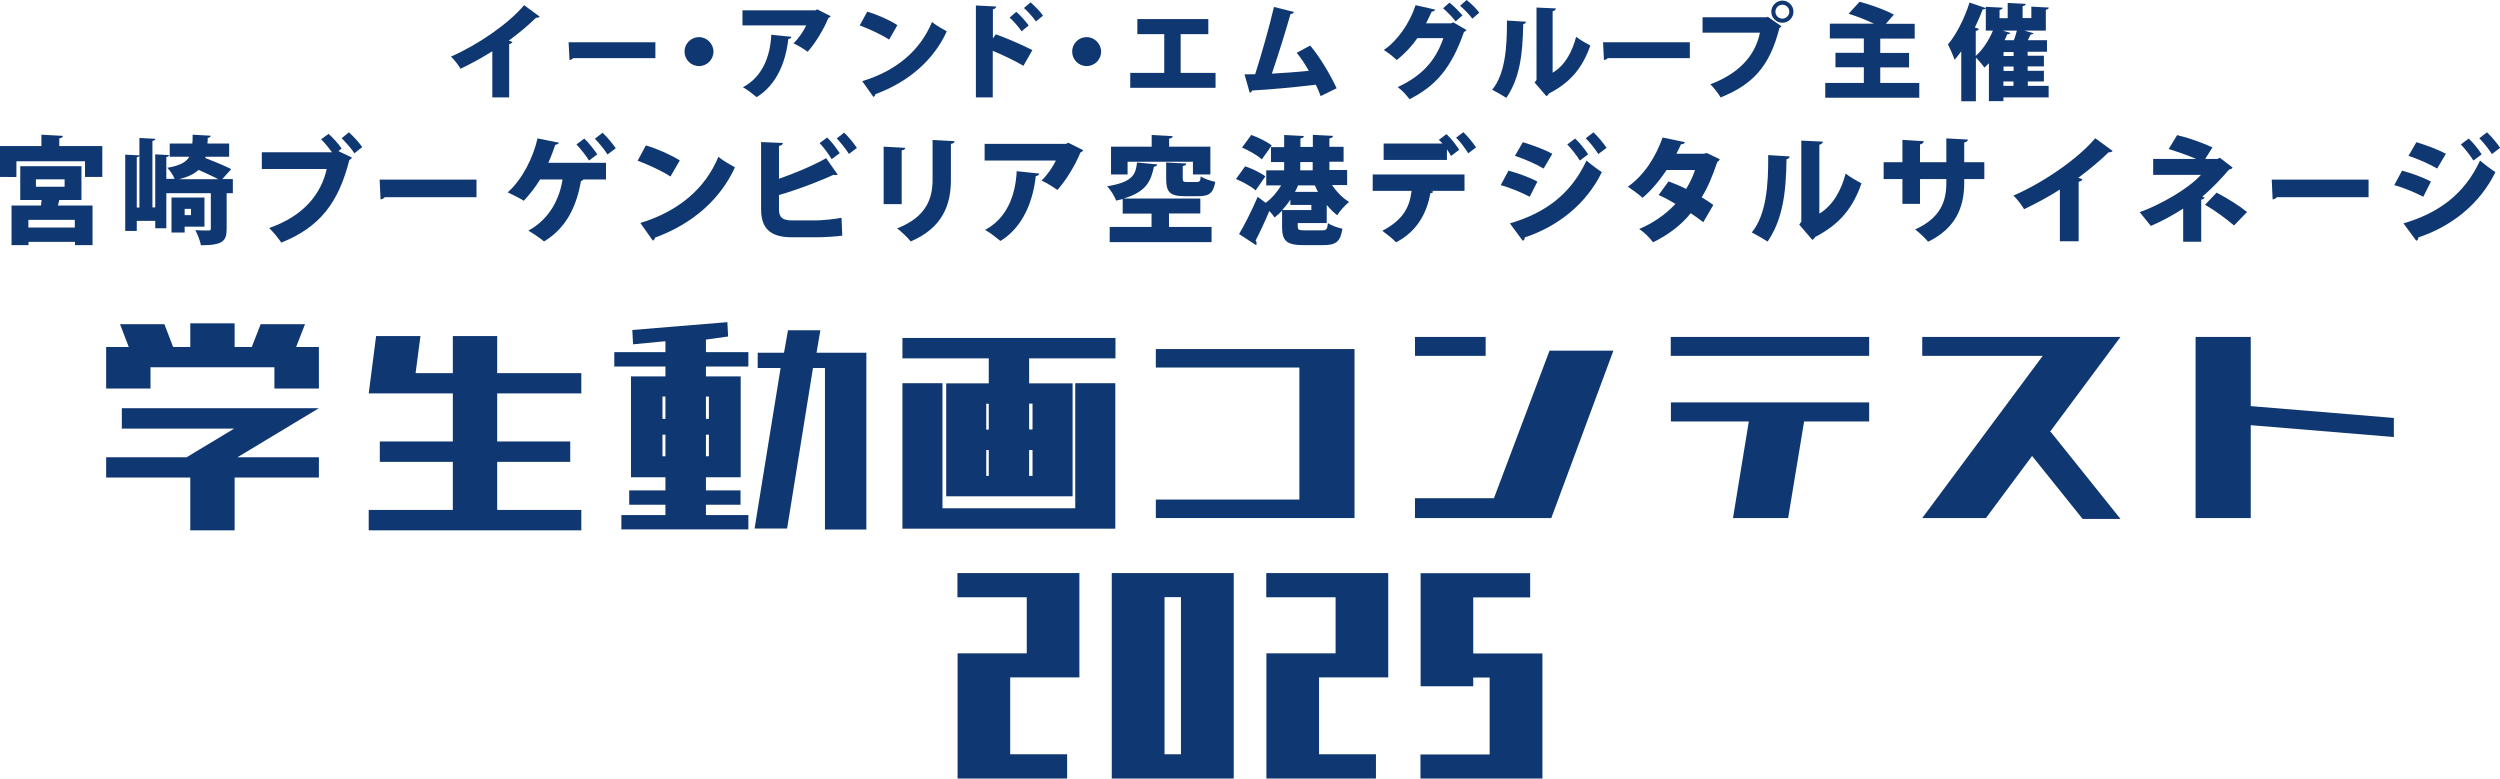
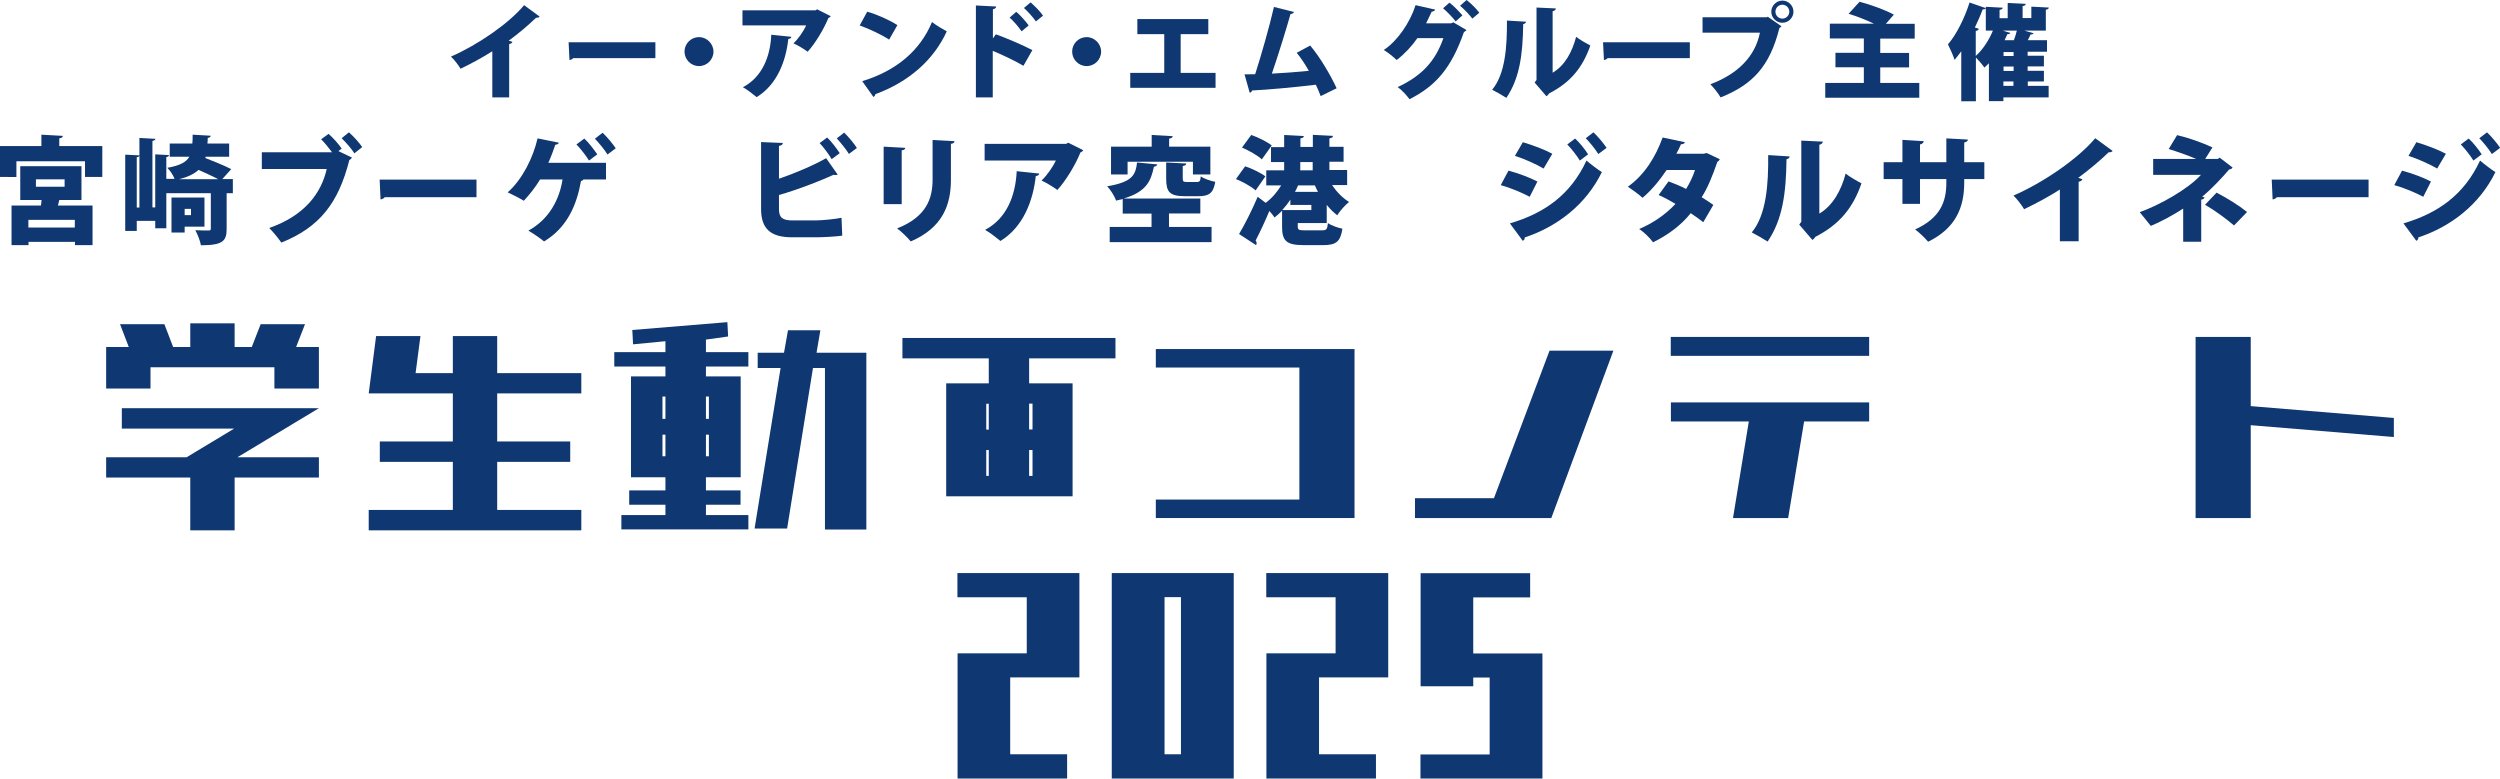
<svg xmlns="http://www.w3.org/2000/svg" id="_テキスト" data-name="テキスト" version="1.1" viewBox="0 0 1691 526.6">
  <defs>
    <style>
      .st0 {
        fill: #0f3772;
      }
    </style>
  </defs>
  <g>
    <path class="st0" d="M333.1,34.6c-5.7,3.7-14.8,8.7-21.6,11.9-1.4-2.4-4.3-6.3-6.5-8.2,17.9-7.8,39-22.2,49.5-34.8l10.5,7.7c-.4.6-1.2.9-2.4.8-5.5,5.3-11.9,10.7-18.5,15.5l2.5.8c-.2.7-.9,1.3-2.2,1.5v36.1h-11.4v-31.5Z" />
    <path class="st0" d="M384.7,28.6h58.6v10.7h-55.6c-.5.7-1.5,1.2-2.5,1.3l-.6-12Z" />
    <path class="st0" d="M482.6,34.9c0,5.4-4.4,9.8-9.8,9.8s-9.8-4.4-9.8-9.8,4.4-9.8,9.8-9.8,9.8,4.6,9.8,9.8Z" />
    <path class="st0" d="M561.9,10.9c-.3.6-.8,1-1.6,1.3-2.9,7.2-8.8,17.1-14,22.8-2.2-1.7-6.7-4.4-9.6-5.7,3.4-3.1,7-8.5,8.6-12.1h-43.1V7h49.4l1.1-.7,9.1,4.6ZM535.3,24.9c-.1.8-.8,1.3-2.1,1.5-1.6,14.8-7.5,30.8-21.4,39.3-2.3-1.9-6.5-5.2-9.3-6.7,12.9-6.8,18.5-20.4,19.2-35.5l13.7,1.4Z" />
    <path class="st0" d="M586.6,7.9c7,2,15.3,5.8,20.4,9.1l-5.6,9.8c-5-3.3-13.3-7.2-19.9-9.6l5.1-9.3ZM583.2,54.9c23.1-7,39.2-20.7,47.2-40,3.2,2.5,6.9,4.6,10,6.3-8.7,19.1-25.4,34.1-48.3,42.5-.1.8-.6,1.5-1.3,1.9l-7.6-10.7Z" />
    <path class="st0" d="M692.2,44.5c-5.3-3.2-14.1-7.4-20.7-10.1v31.5h-11.4V3.7l13.7.7c0,.8-.7,1.6-2.2,1.9v19.7l2-2.8c7.5,2.7,17.9,7.2,24.7,10.7l-6,10.5ZM687.4,8c2.5,2,6.1,6.1,8.4,9.2l-4.8,4c-1.6-2.5-5.5-7.1-8.1-9.3l4.5-3.9ZM697.1,1.6c2.8,2.5,6.5,6.1,8.4,9l-4.8,3.9c-1.6-2.4-5.5-6.8-8.1-9.1l4.5-3.8Z" />
    <path class="st0" d="M744.8,34.9c0,5.4-4.4,9.8-9.8,9.8s-9.8-4.4-9.8-9.8,4.4-9.8,9.8-9.8,9.8,4.6,9.8,9.8Z" />
    <path class="st0" d="M769.3,12.9h48v10.2h-18.7v26.2h23.6v10.1h-57.7v-10.1h23v-26.2h-18.2v-10.2Z" />
    <path class="st0" d="M893.3,65c-1.1-3-2.2-5.5-3.3-7.7-15.7,1.9-32.9,3.4-43.1,3.9-.2.8-.8,1.5-1.6,1.5l-3.5-12.4c2,0,4.5,0,7.2-.1,4.1-12.8,9.7-32.4,12.7-45.5l13.5,3.4c-.2.8-1.1,1.3-2.3,1.4-3.2,11.3-8.1,27.1-12.6,40.3,6.7-.3,18.5-1.2,25-1.9-2.6-4.6-5.5-8.9-8.2-12.2l9.1-4.9c6.8,8,14,20.4,17.9,28.9l-10.6,5.2Z" />
    <path class="st0" d="M992,20.2c-.3.6-1.1,1.1-1.8,1.5-8.6,24.6-19.2,36.5-36.8,45.4-1.8-2.4-4.9-6-8-8.2,15.9-7.4,25.4-17.2,30.9-33.1h-17.6c-3.3,4.9-8.4,10.5-14,14.8-2-2-5.9-5.1-8.7-6.8,9.1-6,17.6-18.2,21.5-30.3l13.3,3c-.3.8-1.3,1.3-2.4,1.4-1.1,2.2-2.7,5.8-3.8,7.9h16.9l1.5-.7,8.9,5.2ZM980.4,1.8c3,2.2,6.7,6.2,8.8,8.6l-4.6,4.1c-1.7-2.4-6-6.8-8.5-8.9l4.4-3.9ZM992,0c3,2.3,6.7,6,8.6,8.6l-4.7,4c-1.5-2.1-5.5-6.4-8.3-8.7l4.4-3.9Z" />
    <path class="st0" d="M1032.2,14.6c0,.8-.7,1.5-1.9,1.7-.3,20.7-2.4,36.6-11.4,49.9-2.5-1.6-6.6-4-9.6-5.5,8.9-10.7,10.1-29.2,10-46.8l13,.8ZM1050.2,49.2c8.4-5,13.2-14.1,15.9-24.3,2.2,1.8,7.1,4.6,9.6,5.9-5.1,14.6-13.1,24.8-27.9,32.4-.4.8-1.2,1.5-1.8,1.9l-8-9.3,1.3-1.7V5.1l13.1.6c-.1.8-.7,1.6-2.2,1.9v41.6Z" />
    <path class="st0" d="M1084.4,28.6h58.6v10.7h-55.6c-.5.7-1.5,1.2-2.5,1.3l-.6-12Z" />
    <path class="st0" d="M1151.6,11.7h43.5l.6-.4,9.3,6.5c-.3.4-.8.8-1.4,1.1-6.6,26.3-18.3,38.4-39.8,47-1.5-2.7-4.7-6.7-6.9-8.9,18.4-6.9,30.3-18.7,33.5-34.9h-38.8v-10.3ZM1205.6.4c4.1,0,7.5,3.4,7.5,7.5s-3.4,7.5-7.5,7.5-7.5-3.4-7.5-7.5,3.5-7.5,7.5-7.5ZM1210.3,7.9c0-2.6-2.1-4.7-4.7-4.7s-4.7,2.1-4.7,4.7,2.1,4.7,4.7,4.7,4.7-2.2,4.7-4.7Z" />
    <path class="st0" d="M1271.7,56.1h26.5v10h-63.6v-10h26.1v-10.6h-19.2v-9.8h19.2v-9.7h-23v-10h29.8c-5.2-2.5-11.9-5.1-17.1-6.7l7.4-8.1c7.1,1.8,17.6,5.6,23.2,8.7l-5.4,6.2h19.5v10h-23.3v9.7h19.5v9.8h-19.5v10.6Z" />
    <path class="st0" d="M1371.6,55.1v3h14.1v7.8h-30.6v2.5h-9.8v-25.6c-1,1-2,2-3,2.9-1.3-1.8-3.9-4.9-5.8-6.8v29.6h-9.9v-33.8c-1.5,2-3,4-4.5,5.8-.8-2.5-3.2-8-4.5-10.5,5.5-6.3,11.2-17.5,14.6-28.3l11,3.8c-.3.6-1,1-2.1.8-1.5,4.1-3.4,8.3-5.3,12.3l2.7.9c-.2.6-.8,1.3-2.1,1.4v16.9c4.6-4,8.9-10.5,11.6-17.1h-4.8V4.6l11.4.6c0,.8-.6,1.2-2.1,1.5v5.6h5.5V2l12.2.6c0,.8-.6,1.3-2.1,1.5v8.1h5.9v-7.7l11.8.6c0,.8-.6,1.2-2,1.5v14.1h-14.5l6.2,1.8c-.2.6-.9.8-2,.8-.5,1.2-1.2,2.5-1.9,3.9h13v7.8h-13.1v2.7h11v7.2h-11v3h11v7.2h-11ZM1355,20.8l4.8,1.5c-.3.6-1,.9-2,.8-.6,1.4-1.2,2.7-1.9,4.1h6.3c.8-2.1,1.5-4.5,2-6.5h-9.2ZM1362,37.9v-2.7h-6.8v2.7h6.8ZM1362,48v-3h-6.8v3h6.8ZM1355.1,55.1v3h6.8v-3h-6.8Z" />
  </g>
  <g>
    <path class="st0" d="M40.1,98.8h29.1v20.9h-11.7v-10.6H11.1v10.6H0v-20.9h28v-7.7l14.5.8c0,.9-.7,1.4-2.4,1.7v5.2ZM55.1,135.3h-15l-.9,3.7h23.4v26.8h-11.9v-2.2h-31.4v2.2H7.8v-26.8h19.9c.2-1.2.3-2.4.4-3.7h-14.4v-22.9h41.4v22.9ZM50.6,153.9v-5.2h-31.4v5.2h31.4ZM24.3,121.3v5h19.4v-5h-19.4Z" />
    <path class="st0" d="M157.5,121.2v9.5h-4.2v24.1c0,8.1-2.4,11.1-17.4,11.1-.5-3-2.3-7.5-3.8-10.2,3.5.2,7.7.2,8.9.2s1.6-.2,1.6-1.3v-23.9h-30.1v23.7h-7.5v-5h-12.5v6.8h-7.8v-51.6l9.6.5v-11.8l10.8.6c0,.7-.7,1.2-2,1.4v45h1.9v-35.9l9.3.5c0,.7-.5,1.1-1.8,1.3v14.8h5.6c-.9-2.4-3.1-5.7-4.9-7.5,8.5-1.5,12.7-3.8,14.9-7.5h-13.3v-8.9h15.3c.2-1.8.2-3.8.2-6l12.2.7c0,.8-.7,1.3-2,1.5,0,1.3,0,2.6-.2,3.8h14.7v8.9h-15.9l-.2.9c5.7,2.2,13.3,5.3,17.5,7.5l-6,6.7h7.1ZM94.3,105.4c-.2.5-.8.8-1.8,1v34h1.8v-35ZM138.3,153.3h-13.4v4h-8.9v-23.7h22.3v19.7ZM147.6,121.2c-3.5-1.9-8.7-4.2-13.3-6.3-2.9,2.7-7.1,4.8-13.2,6.3h26.5ZM129.2,141.3h-4.3v4.2h4.3v-4.2Z" />
    <path class="st0" d="M222.2,90.5c3.1,2.7,7,7.1,8.9,10l-2.2,1.7,9.2,4.4c-.4.6-1,1.3-1.8,1.6-7.4,29.3-20.2,45.5-46,55.9-2.2-3.2-5.8-7.5-8.2-9.9,23.9-8.3,35.2-23.5,38.9-39.9h-43.9v-11.3h47.5c-2-2.7-5.2-6.7-7.4-8.8l5-3.6ZM239.7,103.7c-1.6-2.7-6-7.7-8.6-10.2l4.9-4c3.1,2.7,7.1,7.1,9,10l-5.3,4.2Z" />
    <path class="st0" d="M256.8,121.5h65.5v11.9h-62.1c-.5.8-1.6,1.3-2.8,1.5l-.6-13.4Z" />
    <path class="st0" d="M409.9,110.1v11.3h-15.3c-.2.5-.9.9-1.6,1-2.9,16.2-9.3,31.5-25,40.9-2.5-2.1-7.5-5.5-10.6-7.3,14.3-7.8,21.1-21.5,23.1-34.6h-15.2c-3.2,5.3-7,10.1-11,14.4-2.7-1.7-7.6-4.2-10.9-5.7,10-8.8,17.3-23.7,20.2-36.5l14.4,2.9c-.2.8-1.1,1.3-2.4,1.4-.9,2.7-2.7,7.8-4.7,12.2h38.9ZM395.2,93.7c3.1,2.8,6.8,7.8,8.8,10.7l-5.6,4.2c-1.6-2.8-6-8.4-8.5-10.9l5.3-4ZM407.6,89.8c3.1,2.9,6.9,7.5,8.9,10.5l-5.6,4.2c-1.6-2.8-6-8.1-8.5-10.7l5.2-4Z" />
-     <path class="st0" d="M437,98.4c7.8,2.3,17.1,6.5,22.8,10.1l-6.3,10.9c-5.6-3.7-14.9-8-22.2-10.7l5.6-10.4ZM433.2,150.8c25.8-7.9,43.8-23.2,52.7-44.7,3.5,2.8,7.7,5.1,11.2,7.1-9.7,21.3-28.3,38.1-54,47.5-.2.9-.7,1.7-1.5,2.1l-8.5-12Z" />
    <path class="st0" d="M526.9,141.5c0,5.8,2.5,7.6,9.3,7.6h15.3c4.6,0,13.4-.9,17.7-1.8l.5,12.1c-3.9.6-12.9,1.1-17.3,1.1h-16.7c-14.6,0-20.9-5.9-20.9-19.1v-45.3l14.7.6c0,.9-.7,1.7-2.6,2v22.2c9.2-3.1,23.2-8.9,31.9-13.9l7.8,11.1c-.4.2-.9.3-1.4.3s-.9,0-1.3-.2c-6.6,3.1-23.8,10-37,13.7v9.4ZM562.5,107.6c-1.6-2.8-5.6-8.3-8.1-10.8l5.1-3.8c3,2.8,6.6,7.7,8.5,10.6l-5.5,4.1ZM574.2,104.1c-1.6-2.7-5.8-7.9-8.2-10.5l5-3.9c3,2.9,6.8,7.5,8.6,10.4l-5.5,4.1Z" />
    <path class="st0" d="M597.7,138.1v-38.9l14.6.8c0,.9-.8,1.5-2.4,1.7v36.4h-12.2ZM645.6,95.6c0,.9-.8,1.5-2.4,1.7v24.3c0,16.7-5.4,32.4-27.2,41.7-1.9-2.4-6.4-6.8-9.2-8.8,20.2-7.9,24-20.7,24-33v-26.8l14.8.8Z" />
    <path class="st0" d="M732.6,101.7c-.3.6-.9,1.1-1.8,1.4-3.2,8.1-9.8,19.1-15.6,25.4-2.5-1.9-7.5-4.9-10.7-6.4,3.8-3.5,7.8-9.5,9.7-13.5h-48.2v-11.3h55.2l1.3-.8,10.2,5.1ZM703,117.4c-.2.9-.9,1.5-2.4,1.7-1.8,16.6-8.4,34.4-23.9,43.9-2.6-2.1-7.2-5.8-10.4-7.5,14.4-7.6,20.6-22.8,21.4-39.7l15.3,1.6Z" />
    <path class="st0" d="M790.7,144.5v9h28.8v10.3h-68.9v-10.3h28.3v-9h-19.5v-9.9c-1.4.4-2.9.7-4.5,1.1-.9-2.9-3.8-7.4-6-9.7,17.4-2.9,19.2-7.9,20.2-16.1l13.7,1.3c-.2.8-.9,1.4-2.3,1.6-2,9.3-4.7,16.8-20.5,21.5h51.9v10.1h-21.3ZM762.7,109.4v8.6h-11.2v-18.8h27.5v-7.9l14.2.8c0,.9-.8,1.4-2.4,1.7v5.4h27.9v18.8h-11.8v-8.6h-44.1ZM788.7,109.9l13.7.7c0,.9-.7,1.4-2.4,1.7v8.3c0,2.3.5,2.5,3.1,2.5h6.4c2,0,2.4-.6,2.7-3.8,2.2,1.6,6.7,3.1,9.8,3.7-1.3,7.7-4.2,9.7-11.3,9.7h-9.3c-10.4,0-12.6-3-12.6-11.9v-10.9Z" />
    <path class="st0" d="M842.2,112.5c4.6,1.5,10.6,4.4,13.7,6.8l-6.6,9.5c-2.7-2.5-8.6-5.8-13.3-7.7l6.2-8.6ZM897.4,150.9h-19.6v2.2c0,2.4.7,2.7,5,2.7h11.3c3.1,0,3.7-.6,4.1-4.9,2.2,1.6,6.8,3.2,9.8,3.8-1.3,8.9-4.5,11.1-12.9,11.1h-13.4c-11.5,0-14.5-2.9-14.5-12.3v-11c-1.6,1.7-3.4,3.3-5.1,4.6-.9-1.3-2.1-2.9-3.5-4.4-3.1,7.4-6.4,14.4-9.3,20,.5.6.7,1.3.7,1.8s-.2.9-.4,1.3l-11.5-7.5c3.6-6,8.6-15.8,12.6-25.2l5.4,4.1c4.1-3,7.8-7.3,10.5-11.8h-10.1v-10.2h12.1v-5.6h-8.9v-10.1h8.9v-8.2l13.3.7c0,.9-.7,1.4-2.3,1.6v5.8h8.4v-8.2l13.6.7c0,.9-.7,1.4-2.4,1.7v5.7h9.6v10.1h-9.6v5.6h12v10.2h-10.2c3.1,4.6,7.1,8.7,11.5,11.4-2.6,2-6.3,6.2-8,9-2.5-1.9-4.9-4.3-7.1-7v12.1ZM846.4,91.3c4.6,1.6,10.7,4.6,13.8,7.1l-6.7,9.4c-2.7-2.6-8.8-6-13.4-8l6.3-8.6ZM872.8,135c-1.6,2.5-3.5,4.9-5.5,7.1h19.7v-3.5h-14.2v-3.5ZM891.5,129.8c-.8-1.4-1.5-2.9-2.1-4.4h-11.4c-.6,1.5-1.3,3-2.1,4.4h15.6ZM879.5,109.6v5.6h8.4v-5.6h-8.4Z" />
-     <path class="st0" d="M928.5,129.1v-11.1h62.1v11.1h-22.8l1.7.5c-.2.5-.9,1.1-2,1.1-2,11.5-7.8,25.3-23.2,33.2-1.8-2-6.8-6-9.3-7.8,14.8-7.7,18.5-16.7,19.8-27h-26.3ZM981.4,105.4c-.6-1.3-1.6-2.8-2.7-4.4v7.2h-42.8v-11.1h39.8c-.9-1-1.7-1.9-2.5-2.5l5.2-3.9c3,2.8,6.7,7.6,8.6,10.6l-5.4,4.1ZM993.1,103.7c-1.6-2.7-5.3-7.8-8.2-10.6l4.9-3.7c3,2.8,6.7,7.4,8.6,10.3l-5.3,4Z" />
    <path class="st0" d="M1020.3,115.4c7,1.9,14.5,4.7,19.6,7.4l-5.2,10.3c-5-2.7-12.9-6-19.6-7.9l5.2-9.7ZM1021.3,151.1c23.4-6.9,41-19.3,51.8-42.5,2.4,2.1,7.9,6.3,10.4,7.8-10.7,22-30.3,37-52.2,44.2.2.8-.2,1.7-1.3,2.3l-8.7-11.8ZM1030.1,96.2c7,2.1,14.4,4.9,19.9,7.8l-5.9,10c-5.6-3.2-12.5-6.3-19.4-8.6l5.4-9.3ZM1065.4,93.7c3.1,2.8,6.8,7.5,8.8,10.7l-5.6,4.2c-1.6-2.8-6-8.4-8.5-10.9l5.3-4ZM1077.8,89.5c3.1,2.9,6.9,7.5,8.9,10.5l-5.6,4.2c-1.8-3-5.9-8.1-8.5-10.7l5.2-4Z" />
    <path class="st0" d="M1163.1,107.9c-.2.6-.8,1.3-1.5,1.6-3,8.9-6.7,18-10.6,23.9,2.5,1.5,6,3.8,7.9,5.2l-6.8,11.7c-2-1.6-5.9-4.4-8.5-6.1-6.7,8.4-15.5,14.8-25.5,19.7-1.8-2.7-6.4-7.2-9.4-9,9.3-3.9,17.8-9.7,24.6-17-3.5-2.1-7.7-4.4-11.4-6l6.7-9.2c3.6,1.3,8,3.1,11.9,5.1,2.5-4.1,4.6-8.4,6-12.8h-19.2c-4.9,7.3-10.7,14.2-16.3,18.8-2.3-2.2-7-5.6-9.9-7.5,11.4-8.2,18.8-20.2,23.5-33.3l15.1,3.2c-.3.9-1.3,1.4-2.7,1.4-.7,1.8-2,4.3-3.1,6.4h18.5l2-.5,8.9,4.2Z" />
    <path class="st0" d="M1210.5,105.8c0,.9-.8,1.7-2.1,1.9-.3,23.2-2.7,40.9-12.8,55.7-2.7-1.8-7.4-4.5-10.7-6.2,9.9-11.9,11.3-32.6,11.1-52.3l14.5.9ZM1230.6,144.5c9.3-5.6,14.8-15.8,17.8-27.1,2.4,2,7.9,5.2,10.7,6.6-5.6,16.3-14.6,27.7-31.2,36.2-.5.9-1.3,1.6-2,2.1l-8.9-10.4,1.4-1.9v-54.9l14.6.7c-.2.9-.8,1.8-2.4,2.1v46.5Z" />
    <path class="st0" d="M1342.2,121.1h-13.6v2.5c0,17-6,30.9-24.4,39.9-2.2-2.5-5.8-6.1-8.8-8.3,17.1-7.8,21.1-18.8,21.1-31.5v-2.6h-17.8v16.8h-11.9v-16.8h-12.7v-11.4h12.7v-15.1l14.4.9c0,.9-.9,1.9-2.5,2.2v12h17.8v-16.1l14.6.8c0,.9-.9,1.6-2.5,2v13.3h13.6v11.4Z" />
    <path class="st0" d="M1393.3,128.2c-6.4,4.2-16.6,9.7-24.2,13.3-1.6-2.7-4.8-7-7.2-9.2,20-8.7,43.6-24.8,55.3-38.8l11.8,8.6c-.5.6-1.3,1-2.7.9-6.1,5.9-13.3,11.9-20.6,17.3l2.8.9c-.2.8-1,1.5-2.5,1.7v40.3h-12.7v-35.2Z" />
    <path class="st0" d="M1501.6,106.8l8.5,6.5c-.4.7-1.1,1.3-2.3,1.3-4.8,5.7-12,13.3-18.2,18.4l1.6.6c-.4.7-.9,1.3-2.3,1.4v28.5h-12.2v-22.4c-6.4,4.1-15,8.9-21.9,11.7-.4-.5-6.9-8.6-7.5-9.3,13-4.6,32.4-15.3,41.4-25.2h-32.3v-10.8h29.1c-5.8-2.5-13.1-5-18.6-6.7l5.7-9.4c7.4,1.7,16.7,5,23.9,8.3l-4.9,7.8h8.5l1.4-.9ZM1511.1,152.5c-5.2-4.4-12.7-10-19.6-14l7.8-8.2c7.8,4.1,15,8.6,20.6,13.1l-8.8,9.1Z" />
    <path class="st0" d="M1536.6,121.5h65.5v11.9h-62.1c-.5.8-1.6,1.3-2.8,1.5l-.6-13.4Z" />
    <path class="st0" d="M1624.7,115.4c7,1.9,14.5,4.7,19.6,7.4l-5.2,10.3c-5-2.7-12.9-6-19.6-7.9l5.2-9.7ZM1625.7,151.1c23.4-6.9,41-19.3,51.8-42.5,2.4,2.1,7.9,6.3,10.4,7.8-10.7,22-30.3,37-52.2,44.2.2.8-.2,1.7-1.3,2.3l-8.7-11.8ZM1634.5,96.2c7,2.1,14.4,4.9,19.9,7.8l-5.9,10c-5.6-3.2-12.5-6.3-19.4-8.6l5.4-9.3ZM1669.8,93.7c3.1,2.8,6.8,7.5,8.8,10.7l-5.6,4.2c-1.6-2.8-6-8.4-8.5-10.9l5.3-4ZM1682.2,89.5c3.1,2.9,6.9,7.5,8.9,10.5l-5.6,4.2c-1.8-3-5.9-8.1-8.5-10.7l5.2-4Z" />
  </g>
  <g>
    <polygon class="st0" points="781.8 236.1 781.8 248.6 878.9 248.6 878.9 337.9 781.8 337.9 781.8 350.4 878.9 350.4 916.2 350.4 916.2 338.2 916.2 248.3 916.2 236.1 878.9 236.1 781.8 236.1" />
-     <rect class="st0" x="957.1" y="227.9" width="47.8" height="12.8" />
    <polygon class="st0" points="1010.5 337 957.1 337 957.1 350.4 1006.1 350.4 1018.4 350.4 1049.3 350.4 1091.3 237.2 1048.1 237.2 1010.5 337" />
    <polygon class="st0" points="1185 272.2 1130.2 272.2 1130.2 285.1 1182.9 285.1 1172.2 350.4 1209.5 350.4 1220.3 285.1 1264.3 285.1 1264.3 272.2 1222.3 272.2 1185 272.2" />
    <rect class="st0" x="1130.1" y="227.9" width="134.2" height="12.8" />
-     <polygon class="st0" points="1391.2 227.9 1300.2 227.9 1300.2 240.7 1381.7 240.7 1300.2 350.4 1343.3 350.4 1374.5 308.4 1408.7 351 1434.3 351 1387.1 292.1 1386.6 292.1 1434.3 227.9 1391.2 227.9" />
    <polygon class="st0" points="1522.4 274.7 1522.4 227.9 1485.1 227.9 1485.1 350.4 1522.4 350.4 1522.4 287.6 1619.2 295.6 1619.2 282.7 1522.4 274.7" />
    <polygon class="st0" points="215.7 309.3 160.6 309.3 215.7 276.1 181.3 276.1 82.4 276.1 82.4 289.9 158.4 289.9 126.2 309.3 71.8 309.3 71.8 323 128.7 323 128.7 358.7 158.7 358.7 158.7 323 215.7 323 215.7 309.3" />
    <polygon class="st0" points="101.8 248.4 185.6 248.4 185.6 262.8 215.7 262.8 215.7 248.4 215.7 234.7 200.3 234.7 206.3 219.3 176.3 219.3 170.3 234.7 158.7 234.7 158.7 218.7 128.7 218.7 128.7 234.7 117.1 234.7 111.2 219.3 81.2 219.3 87.1 234.7 71.8 234.7 71.8 248.4 71.8 262.8 101.8 262.8 101.8 248.4" />
    <polygon class="st0" points="393.2 344.9 336.3 344.9 336.3 312.4 385.7 312.4 385.7 298.6 336.3 298.6 336.3 266.1 393.2 266.1 393.2 252.4 336.3 252.4 336.3 227.3 306.3 227.3 306.3 252.4 281.1 252.4 284.4 227.3 254.4 227.3 249.4 266.1 279.4 266.1 306.3 266.1 306.3 298.6 256.9 298.6 256.9 312.4 306.3 312.4 306.3 344.9 249.4 344.9 249.4 358.7 306.3 358.7 336.3 358.7 393.2 358.7 393.2 344.9" />
    <polygon class="st0" points="558 248.9 558 358.2 586 358.2 586 248.7 586 238.6 558 238.6 552.3 238.6 554.9 223.4 533 223.4 530.3 238.6 512.5 238.6 512.5 248.9 528 248.9 510.4 357.5 532.4 357.5 549.9 248.9 558 248.9" />
    <path class="st0" d="M477.5,229.7l15-2.1-.5-9.7-64.3,5.3.5,9.7,21.9-2.1v7.4h-34.6v9.7h34.6v6.7h-23.3v68.2h23.3v8.9h-24.5v9.7h24.5v7h-29.8v9.7h85.9v-9.7h-28.7v-7h23.4v-9.7h-23.4v-8.9h23.5v-68.2h-23.5v-6.7h28.7v-9.7h-28.7v-8.5ZM450.1,307.8v.8h-2v-14.6h2v13.7ZM450.1,283.3h-2v-15.1h2v15.1ZM479.5,308.6h-2v-14.6h2v14.6ZM479.5,268.2v15.1h-2v-15.1h2Z" />
    <g>
-       <polygon class="st0" points="727.3 343.8 637.5 343.8 637.5 259.2 610.4 259.2 610.4 343.8 610.4 357.6 634.8 357.6 730 357.6 754.4 357.6 754.4 343.8 754.4 259.2 727.3 259.2 727.3 343.8" />
      <path class="st0" d="M610.4,228.6v13.8h58.4v16.9h-28.8v76.4h85.5v-76.4h-29.4v-16.9h58.4v-13.8h-144ZM668.8,321.9h-1.7v-17.5h1.7v17.5ZM668.8,290.6h-1.7v-17.5h1.7v17.5ZM698.4,321.9h-2.3v-17.5h2.3v17.5ZM698.4,273v17.5h-2.3v-17.5h2.3Z" />
    </g>
  </g>
  <g>
    <path class="st0" d="M834.5,387.6v139h-82.5v-139h82.5ZM787.7,510.2h11.1v-106.3h-11.1v106.3Z" />
    <path class="st0" d="M647.6,404v-16.4h82.5v70.6h-46.8v52h38.5v16.4h-74.1v-84.7h46.8v-37.9h-46.8Z" />
    <path class="st0" d="M856.5,404v-16.4h82.5v70.6h-46.8v52h38.5v16.4h-74.1v-84.7h46.8v-37.9h-46.8Z" />
    <path class="st0" d="M960.9,464.2v-76.5h74.1v16.4h-38.5v37.9h46.8v84.7h-82.5v-16.4h46.8v-52h-11.1v5.9h-35.7Z" />
  </g>
</svg>